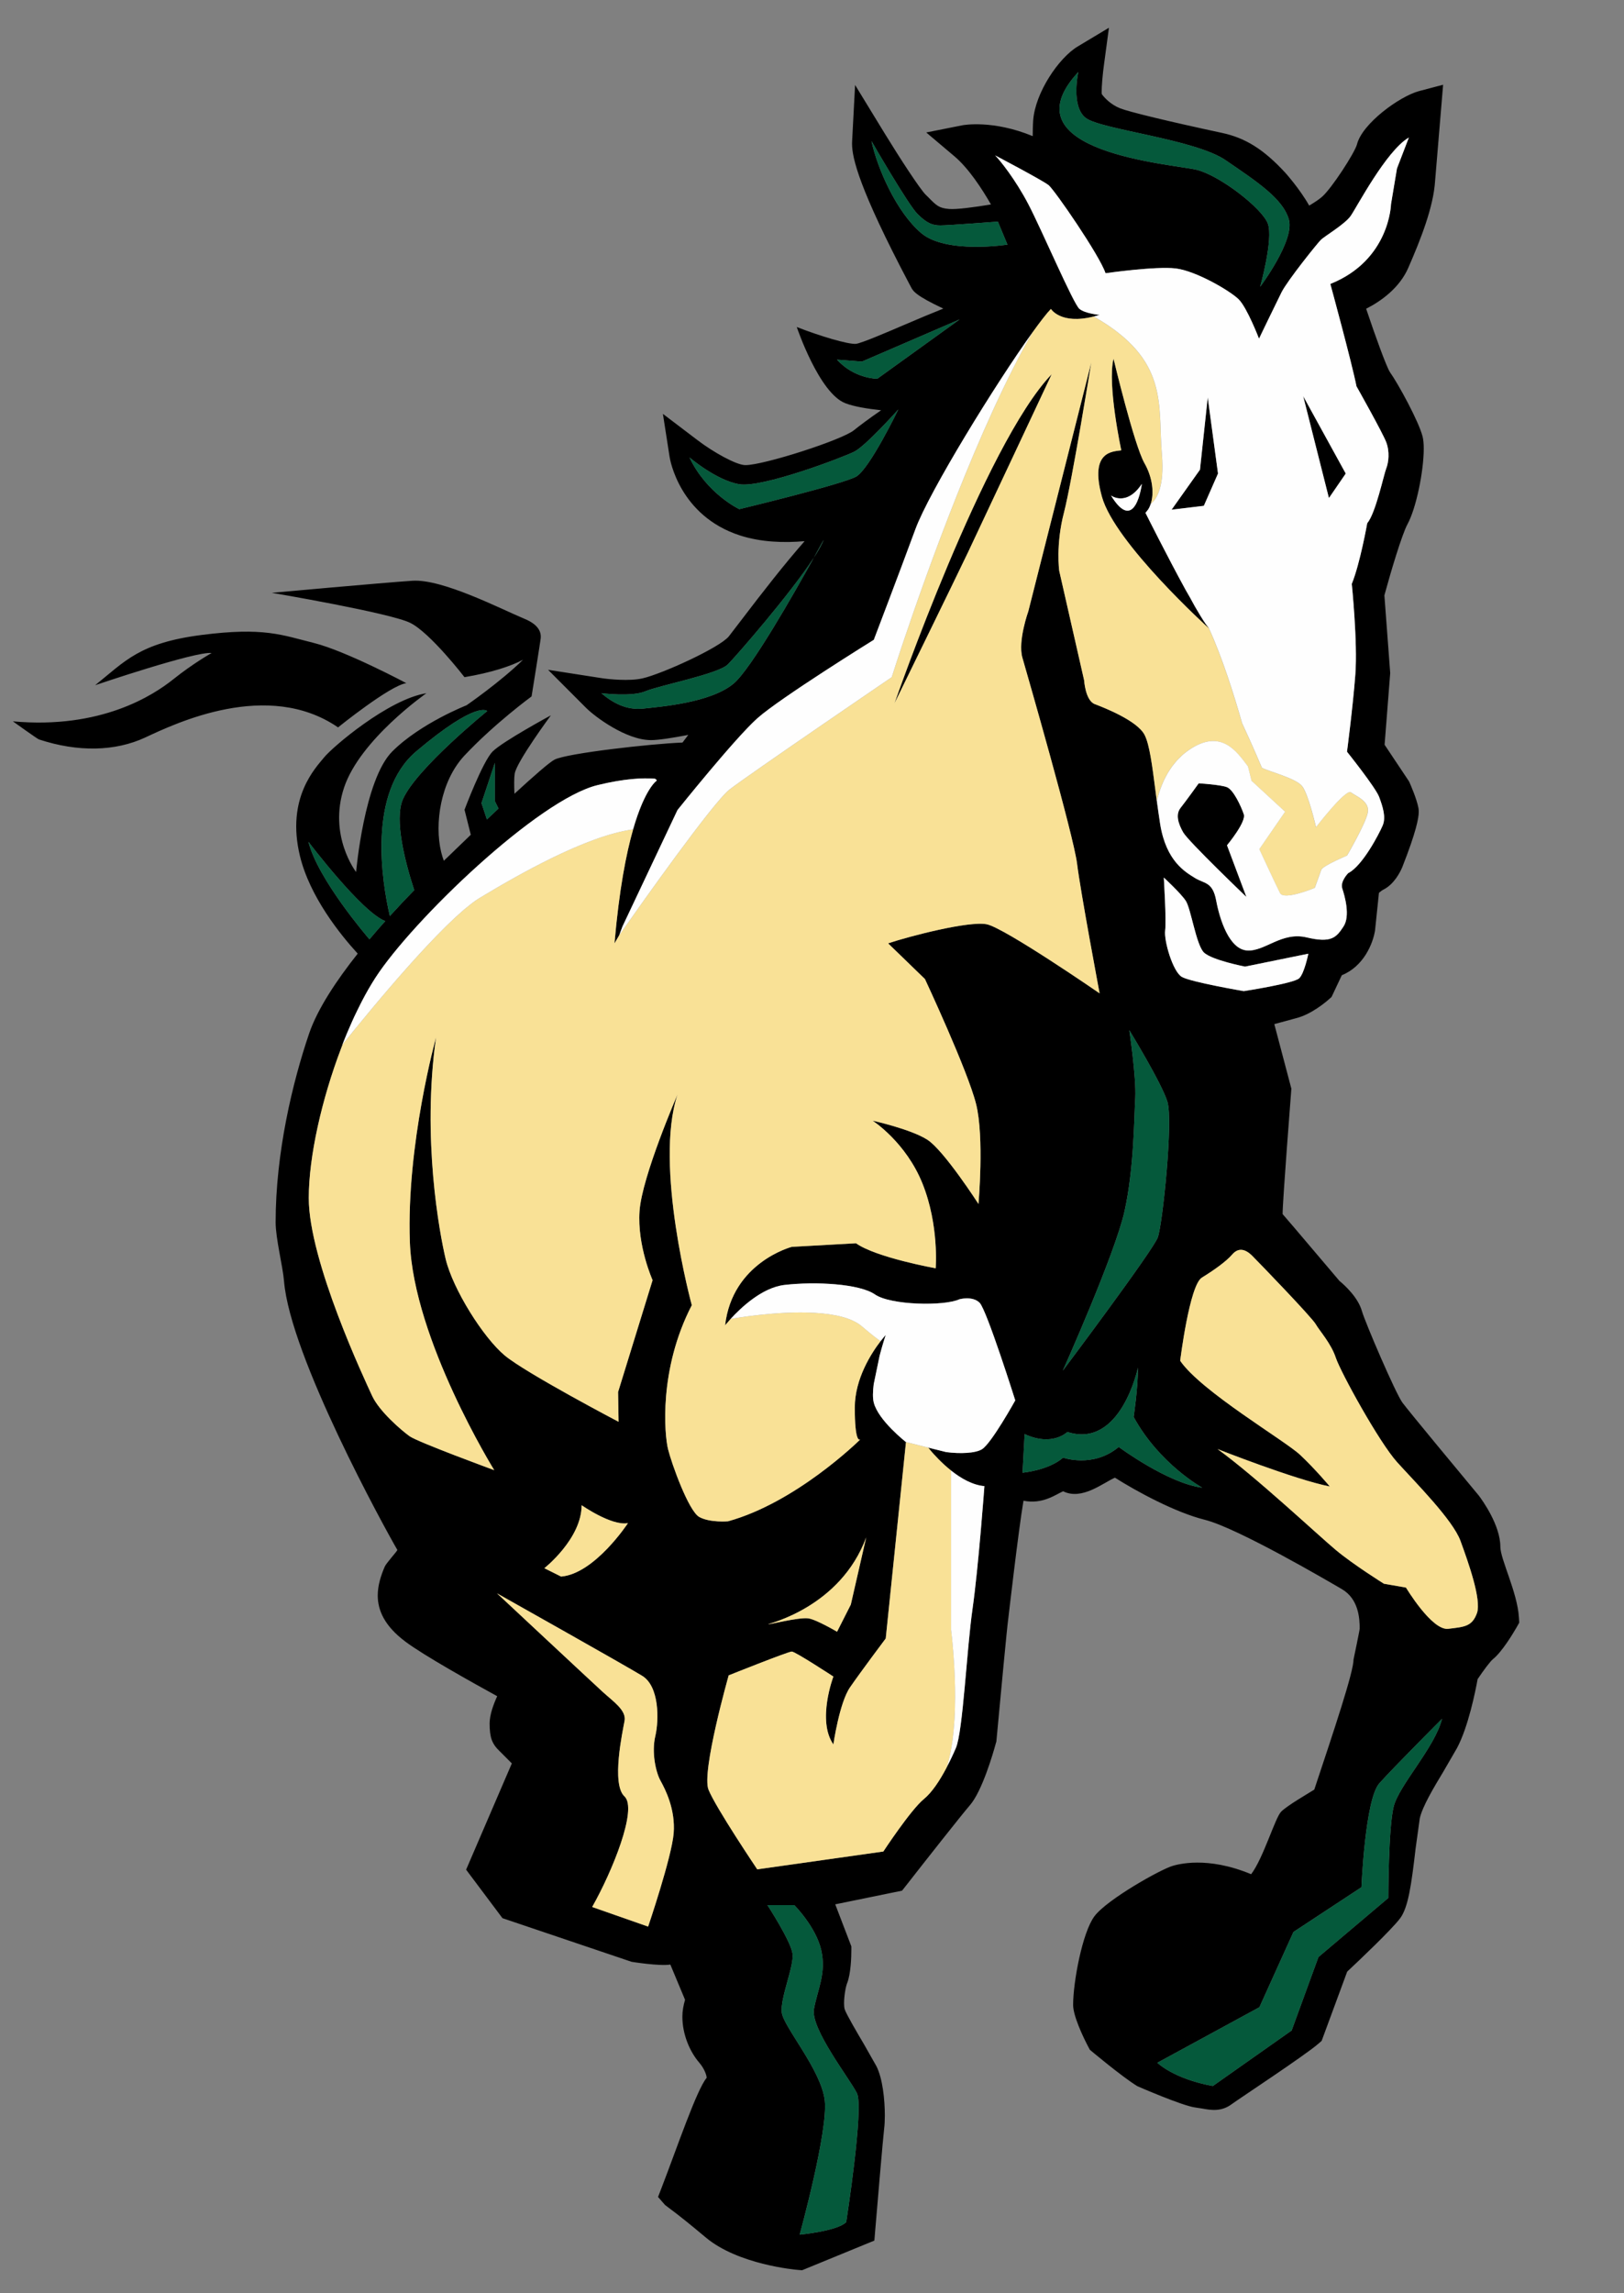
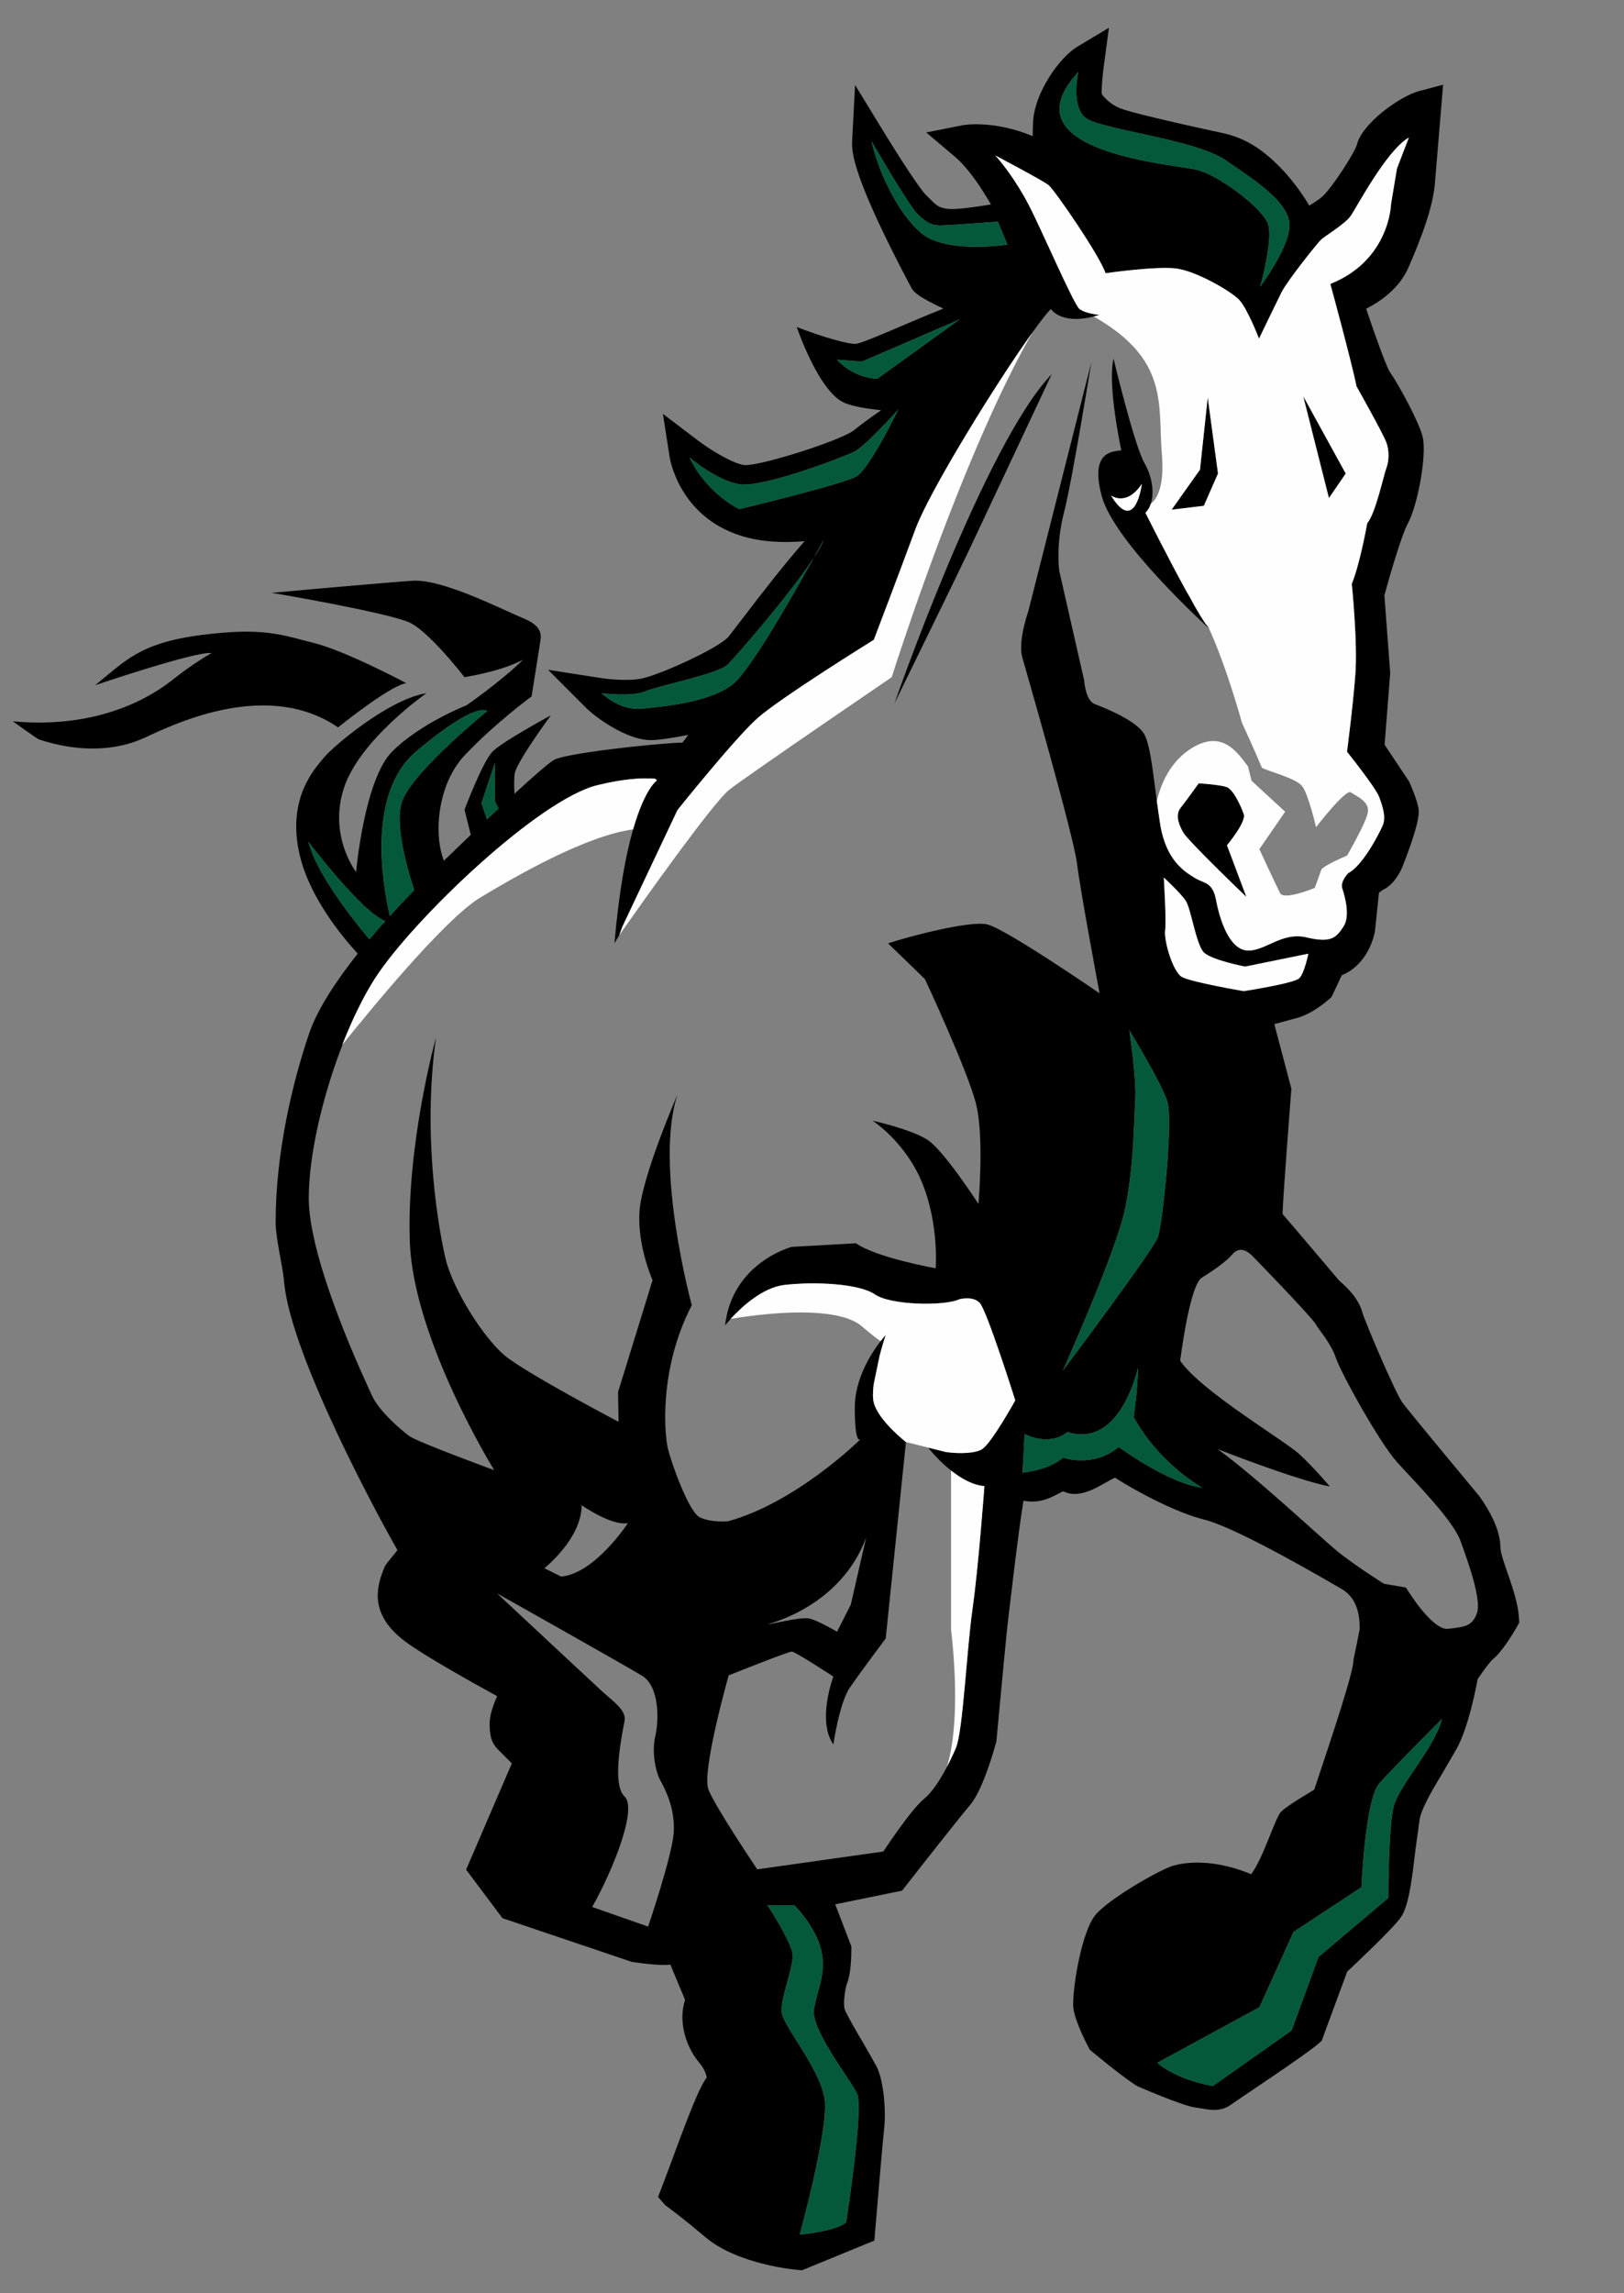
<svg xmlns="http://www.w3.org/2000/svg" version="1.1" id="Layer_1" x="0px" y="0px" width="141.672px" height="200px" viewBox="0 0 141.672 200" style="enable-background:new 0 0 141.672 200;" xml:space="preserve">
  <rect x="0" y="0" width="141.672" height="200" fill="#808080" stroke="none" />
  <path id="color4" d="M101.883,67.393c0.055-0.09,0.113-0.179,0.172-0.269C101.996,67.214,101.937,67.302,101.883,67.393z   M101.579,67.96c0.046-0.093,0.095-0.185,0.144-0.276C101.674,67.775,101.625,67.867,101.579,67.96z M101.116,69.136  c0.033-0.106,0.069-0.213,0.107-0.32C101.185,68.924,101.149,69.029,101.116,69.136z M101.447,68.25  c-0.042,0.097-0.084,0.194-0.121,0.291C101.364,68.444,101.405,68.348,101.447,68.25z M32.411,88.005  c-1.048,1.256-1.899,2.307-2.398,2.928c0.063-0.077,0.12-0.149,0.194-0.238C30.719,90.058,31.494,89.104,32.411,88.005z   M38.103,81.599c-0.125,0.129-0.251,0.261-0.377,0.392C37.852,81.859,37.978,81.727,38.103,81.599z M41,78.914  c0.078-0.061,0.161-0.131,0.236-0.187C41.161,78.782,41.078,78.853,41,78.914z M37.228,82.516c-0.129,0.138-0.258,0.277-0.388,0.418  C36.97,82.793,37.099,82.653,37.228,82.516z M39.769,79.965c-0.111,0.103-0.226,0.214-0.34,0.322  C39.543,80.18,39.658,80.068,39.769,79.965z M40.23,79.555c0.102-0.089,0.206-0.184,0.304-0.267  C40.436,79.371,40.332,79.466,40.23,79.555z M101.002,69.506c-0.027,0.114-0.06,0.229-0.085,0.342  c0.036-0.157,0.08-0.318,0.127-0.479C101.031,69.414,101.015,69.46,101.002,69.506z M78.601,56.585  c-0.148,0.444-0.277,0.836-0.387,1.17C78.323,57.421,78.452,57.028,78.601,56.585z M106.254,41.301l-0.896-6.642l-0.676,6.304  l-2.477,3.491l2.814-0.339L106.254,41.301z M102.453,66.585c-0.072,0.087-0.145,0.173-0.209,0.262  C102.309,66.757,102.381,66.671,102.453,66.585z M36.346,83.472c-0.133,0.146-0.266,0.293-0.398,0.439  C36.081,83.765,36.212,83.618,36.346,83.472z M35.797,54.328c-1.75-0.874-12.084-2.625-12.084-2.625s9.633-0.876,12.257-1.052  c2.629-0.177,7.708,2.454,9.809,3.33c1.102,0.457,1.431,1.059,1.393,1.628c0.042-0.08-0.8,5.13-0.8,5.13s-3.22,2.351-5.849,5.152  c-2.106,2.248-2.632,5.962-2.038,8.423c0.068,0.273,0.145,0.526,0.235,0.762c-0.021,0.003,0.169-0.157,0.541-0.526  c0.428-0.415,0.93-0.905,1.478-1.426c0.155-0.15,0.377-0.367,0.332-0.32l-0.548-2.182c0,0,1.578-4.205,2.455-5.082  c0.873-0.875,5.079-3.152,5.079-3.152s-2.978,4.03-3.155,5.08c-0.061,0.379-0.056,1.055-0.024,1.761  c-0.013,0.011-0.024,0.021-0.035,0.032c1.679-1.544,3.115-2.805,3.546-3.016c1.101-0.551,8.386-1.377,11.15-1.483  c0.147-0.198,0.316-0.418,0.505-0.667c-1.334,0.254-2.584,0.455-3.25,0.455c-2.179,0-4.911-2.056-5.657-2.804l-3.325-3.329  l4.651,0.725c0.61,0.097,2.449,0.286,3.593,0.021c1.706-0.393,6.708-2.666,7.521-3.657l1.056-1.375  c1.905-2.505,3.818-4.953,5.557-6.932c-1.797,0.155-3.797,0.096-5.637-0.5c-5.28-1.708-6.106-6.635-6.138-6.843l-0.585-3.76  l3.028,2.3c1.38,1.051,3.387,2.17,4.168,2.17c1.613,0,8.436-2.195,9.479-3.05c0.396-0.326,1.293-1,2.362-1.735  c-1.197-0.13-2.34-0.315-3.105-0.607c-2.305-0.86-4.255-6.654-4.255-6.654c1.923,0.757,4.463,1.528,5.168,1.469  c0.524-0.075,2.648-0.986,4.203-1.653c1.326-0.567,2.443-1.035,3.416-1.422c-2.426-1.139-2.652-1.532-2.833-1.898l-0.166-0.311  c-4.341-8.23-4.965-10.926-4.965-12.163c0-0.067,0.004-0.126,0.004-0.185l0.261-4.945l2.583,4.227  c1.369,2.235,3.074,4.841,3.566,5.333l0.22,0.216c0.726,0.741,0.946,0.965,1.828,1.037c0.647,0.057,2.196-0.152,3.657-0.393  c-0.779-1.357-1.947-3.16-3.213-4.222l-2.433-2.056l3.127-0.623c0.128-0.026,2.685-0.491,6.16,0.941  c0.006-0.451,0.009-0.904,0.042-1.374c0.176-2.416,2.227-5.446,3.875-6.438l2.733-1.641L96.314,5.59  c-0.13,0.92-0.21,1.933-0.21,2.454c0,0.073,0.007,0.109,0.011,0.161c0.199,0.289,0.763,0.909,1.596,1.24  c0.775,0.311,4.271,1.155,8.896,2.147c2.047,0.439,3.641,1.441,5.508,3.464c0.021,0.027,1.244,1.373,2.094,2.874  c0.412-0.244,0.828-0.509,1.123-0.768c0.836-0.729,2.844-3.822,3.047-4.573c0.455-1.809,3.686-4.169,5.396-4.64l2.117-0.559  l-0.701,8.409c-0.145,2.275-1.266,5.108-2.346,7.579c-0.75,1.713-2.348,2.885-3.668,3.548c0.844,2.516,1.773,5.059,2.074,5.527  c0.717,1.003,2.523,4.305,2.85,5.62c0.07,0.267,0.102,0.63,0.102,1.056c0,1.946-0.652,5.184-1.418,6.586  c-0.484,0.892-1.463,4.173-2.016,6.208c0.033,0.489,0.508,6.777,0.508,6.777s-0.416,5.355-0.49,6.253  c0.455,0.676,2.131,3.195,2.131,3.195l0.055,0.118c0.096,0.224,0.6,1.371,0.756,2.154c0.02,0.086,0.037,0.196,0.037,0.369  c0,0.543-0.209,1.727-1.439,4.849c-0.182,0.431-0.709,1.481-1.637,1.947c-0.096,0.045-0.246,0.155-0.395,0.283  c-0.111,1.068-0.338,3.225-0.342,3.286c-0.188,1.163-1,3.133-2.898,3.9c-0.305,0.644-0.894,1.895-0.894,1.895l-0.234,0.209  c-0.244,0.217-1.523,1.313-2.869,1.647c0,0-0.965,0.264-1.891,0.514c0.484,1.829,1.488,5.629,1.488,5.629s-0.775,9.922-0.764,10.94  c0.66,0.741,4.842,5.703,4.955,5.823c0.481,0.4,1.621,1.438,1.963,2.634c0.283,0.994,2.945,7.197,3.539,7.992  c0.625,0.835,4.988,6.089,6.662,8.104c0.316,0.418,1.875,2.593,1.875,4.449c0,1.101,1.488,3.976,1.621,6.178l0.027,0.452  l-0.225,0.401c-0.283,0.488-1.258,2.135-2.074,2.788c-0.221,0.178-0.809,0.956-1.332,1.738c-0.191,1.063-0.816,4.174-1.801,6.017  l-1.172,2.023c-0.871,1.445-1.854,3.089-2.074,4.112l-0.363,2.625c-0.365,3.146-0.639,5.125-1.348,6.08  c-0.748,0.994-3.598,3.697-4.619,4.65c-0.225,0.611-2.23,6.043-2.23,6.043l-0.299,0.259c-1.16,1.008-6.994,4.848-7.533,5.25  c-0.92,0.692-1.84,0.527-2.572,0.394l-0.627-0.097c-1.129-0.145-5.042-1.855-5.042-1.855c-1.355-0.828-4.146-3.176-4.146-3.176  c-0.646-1.183-1.46-2.998-1.46-3.905c0-1.997,0.806-6.334,1.863-7.746c1.095-1.456,5.77-4.089,6.833-4.393  c0.418-0.117,2.979-0.875,6.834,0.732c1.059-1.384,2.096-4.933,2.615-5.451c0.545-0.543,2.195-1.489,2.893-1.928  c1.711-5.143,3.426-10.252,3.426-11.356c0,0,0.535-2.548,0.535-2.68c0-0.886-0.084-2.592-1.564-3.455  c-1.023-0.595-9.063-5.318-11.945-6.041c-2.6-0.646-6-2.505-7.842-3.672c-1.004,0.427-2.872,2.008-4.521,1.184  c-0.71,0.323-1.81,1.153-3.458,0.824c-0.438,2.569-1.324,10.266-1.324,10.266c-0.091,0.563-0.677,6.804-1.03,10.604l-0.01,0.135  l-0.043,0.134c-0.262,0.969-1.216,4.223-2.279,5.434c-0.699,0.806-3.943,4.925-5.559,6.995l-0.349,0.442  c0,0-3.844,0.784-5.827,1.192c0.577,1.51,1.405,3.669,1.405,3.669v0.285c0,0.599-0.037,2.087-0.368,2.922  c-0.134,0.326-0.268,1.154-0.268,1.763c0,0.203,0.018,0.384,0.053,0.509c0.141,0.435,1.14,2.135,1.68,3.047l1.09,1.921  c0.546,1.078,0.734,2.935,0.734,4.295c0,0.456-0.022,0.858-0.059,1.151c-0.102,0.835-0.594,6.656-0.776,8.824l-0.078,0.939  L69.97,198l-0.368-0.03c-0.215-0.018-5.223-0.459-8.049-2.842c-2.54-2.137-3.457-2.735-3.538-2.821l-0.609-0.697l0.334-0.868  c1.32-3.42,3.037-8.488,3.906-9.524c0-0.218-0.198-0.801-0.634-1.308c-0.834-0.966-1.484-2.468-1.484-4.032  c0-0.489,0.091-0.979,0.233-1.466c-0.254-0.598-0.821-1.958-1.283-3.073c-0.96,0.155-3.382-0.24-3.382-0.24l-11.264-3.806  l-3.17-4.229c0,0,3.322-7.723,3.988-9.268c-0.472-0.476-0.96-0.965-0.96-0.965l-0.096-0.092c-0.682-0.656-0.88-1.197-0.88-2.429  c0-0.746,0.319-1.627,0.659-2.376c-2.174-1.194-6.404-3.553-8.013-4.763c-1.821-1.364-2.407-2.731-2.407-4.02  c0-0.882,0.272-1.726,0.609-2.514c0.129-0.304,1.059-1.313,1.104-1.456c-1.06-1.814-9.361-16.897-9.889-23.448  c-0.101-1.271-0.732-3.713-0.732-5.127c0-6.101,1.49-12.265,2.927-16.484c0.741-2.154,2.403-4.644,4.234-6.951  c-1.515-1.654-4.181-4.956-5.042-8.523c-1.229-5.077,1.395-7.705,2.102-8.582c0.697-0.877,5.604-5.081,8.929-5.605  c0,0-5.781,4.029-7.181,8.23c-1.399,4.206,1.051,7.364,1.051,7.364s0.7-8.061,3.154-10.515c2.449-2.451,6.48-4.029,6.48-4.029  s2.957-2.037,4.93-3.973c-1.043,0.559-2.789,1.133-5.109,1.521C40.523,59.061,37.551,55.206,35.797,54.328z M32.23,81.921  c0.462-0.548,0.925-1.083,1.379-1.589c-2.04-0.757-6.704-6.915-6.704-6.915C27.721,76.68,32.033,81.688,32.23,81.921z   M57.623,155.312c-0.417-0.748-0.791-2.471-0.457-3.892c0.334-1.413,0.355-4.347-1.144-5.263  c-1.499-0.917-12.664-7.193-12.664-7.193s8.327,7.779,9.243,8.614c0.916,0.832,2.052,1.59,1.884,2.506  c-0.164,0.915-1.174,5.508-0.008,6.587c1.168,1.086-1.07,6.565-2.818,9.647l4.882,1.71c0,0,2.058-6.055,2.227-8.135  C58.933,157.808,58.04,156.062,57.623,155.312z M48.95,137.5c2.931-0.243,5.83-4.659,5.83-4.659c-1.435,0.262-4.04-1.563-4.04-1.563  c0,2.93-3.252,5.493-3.252,5.493L48.95,137.5z M71.007,175.218c0.314-1.72,1.096-3.124,0.63-5.154  c-0.47-2.032-2.346-3.91-2.346-3.91h-2.343c0,0,2.033,3.125,2.187,4.223c0.156,1.09-1.095,3.905-0.935,5.153  c0.155,1.248,3.438,4.997,3.747,7.654c0.311,2.654-2.186,11.712-2.186,11.712s3.278-0.309,4.058-1.091c0,0,1.566-9.999,0.936-11.246  C74.135,181.308,70.697,176.935,71.007,175.218z M104.875,129.747c0,0-3.733-2.056-5.98-6.167c0,0,0.374-2.428,0.374-4.297  c0,0-1.489,7.104-6.155,5.606c0,0-1.301,1.308-3.73,0.185l-0.182,3.367c0,0,2.238-0.188,3.54-1.311c0,0,2.616,0.936,4.852-0.933  C97.594,126.197,101.885,129.373,104.875,129.747z M99.036,95.766c-0.107,1.767-0.107,6.126-0.935,9.865  c-0.828,3.737-5.385,13.91-5.385,13.91s7.874-10.483,8.286-11.624c0.418-1.144,1.353-10.176,0.836-11.839  c-0.52-1.657-3.321-6.228-3.321-6.228S99.136,94.004,99.036,95.766z M125.797,149.909c0,0-4.219,4.221-5.471,5.626  c-1.244,1.406-1.557,9.06-1.557,9.06l-5.934,3.903l-2.969,6.563l-8.902,4.843c0,0,1.408,1.403,4.84,2.028l6.875-4.845l2.338-6.404  l6.096-5.153c0,0,0-6.089,0.465-7.966C122.049,155.69,125.172,152.412,125.797,149.909z M109.254,109.539  c-0.668-0.672-1.258-0.711-1.764-0.125c-0.5,0.585-1.551,1.344-2.642,2.013c-1.084,0.666-1.893,7.253-1.893,7.253  c1.838,2.679,9.121,6.948,10.459,8.202c1.338,1.256,2.594,2.762,2.594,2.762c-3.012-0.586-9.791-3.262-9.791-3.262  c3.354,2.425,8.82,7.557,10.33,8.812c1.502,1.256,4.18,2.93,4.18,2.93l1.926,0.337c0,0,2.256,3.764,3.68,3.596  c1.422-0.166,2.09-0.2,2.512-1.371c0.41-1.172-0.764-4.446-1.434-6.287c-0.666-1.84-3.934-5.105-5.522-6.863  c-1.59-1.76-4.941-7.867-5.359-9.122c-0.416-1.257-1.42-2.345-1.754-2.931C114.439,114.895,109.922,110.207,109.254,109.539z   M114.135,83.177l-5.518,1.125c0,0-2.924-0.564-3.598-1.238c-0.674-0.676-1.129-3.832-1.578-4.502  c-0.449-0.677-1.915-2.027-1.915-2.027s0.231,3.714,0.118,4.615c-0.118,0.901,0.674,3.604,1.459,4.052  c0.787,0.45,5.4,1.238,5.4,1.238s4.391-0.676,4.842-1.125C113.797,84.864,114.135,83.177,114.135,83.177z M104.414,14.815  c2.006,0.501,5.684,3.342,6.186,4.682c0.504,1.336-0.668,5.514-0.668,5.514s3.012-4.012,2.508-5.848  c-0.502-1.839-2.838-3.348-5.518-5.187c-2.674-1.84-10.854-2.673-12.195-3.68c-1.334-1.002-0.66-4.009-0.66-4.013  C87.554,13.308,102.41,14.31,104.414,14.815z M87.885,21.334l-0.834-2.005c0,0-4.335,0.332-5.01,0.332  c-0.668,0-1.165-0.163-2.005-1.002c-0.833-0.835-4.01-6.353-4.01-6.353c0.498,2.342,2.171,6.189,4.341,8.026  C82.545,22.17,87.885,21.334,87.885,21.334z M83.717,27.857l-8.522,3.678l-2.178-0.168c1.503,1.67,3.509,1.67,3.509,1.67  L83.717,27.857z M74.691,41.565c1.17-0.671,3.673-5.852,3.673-5.852s-2.839,3.177-3.838,3.679  c-1.006,0.502-8.026,3.175-10.032,2.841c-2.005-0.333-4.347-2.338-4.347-2.338c1.504,3.173,4.347,4.512,4.347,4.512  S73.519,42.233,74.691,41.565z M63.994,59.622c1.53-1.278,5.308-7.924,7.004-10.986c0.404-0.624,0.712-1.165,0.85-1.552  c0,0-0.328,0.607-0.85,1.552c-2.043,3.152-6.809,8.619-7.507,9.315c-0.836,0.836-6.017,1.839-7.188,2.339  c-1.165,0.506-3.844,0.168-3.844,0.168c1.002,0.838,2.173,1.505,3.678,1.34C57.638,61.63,61.986,61.296,63.994,59.622z   M42.002,70.045l0.474,1.422c0.337-0.315,0.677-0.633,1.013-0.951l-0.318-0.642v-3.342L42.002,70.045z M32.747,85.281  c-0.179,0.275-0.351,0.564-0.525,0.858c-0.047,0.082-0.095,0.166-0.143,0.248c-0.156,0.279-0.314,0.559-0.462,0.848  c-0.057,0.099-0.107,0.205-0.158,0.308c-0.11,0.213-0.216,0.43-0.323,0.652c-0.075,0.15-0.15,0.304-0.222,0.46  c-0.08,0.173-0.161,0.354-0.239,0.529c-0.135,0.302-0.27,0.61-0.4,0.922c-0.044,0.109-0.092,0.217-0.134,0.326  c-0.097,0.228-0.184,0.457-0.276,0.688c0.006-0.008,0.017-0.021,0.023-0.029c-0.045,0.113-0.087,0.223-0.129,0.337  c-1.688,4.427-2.824,9.437-2.824,13.061c0,5.503,4.905,15.9,5.526,17.249c0.623,1.351,2.544,3.003,3.267,3.522  c0.727,0.519,7.386,2.961,7.386,2.961s-7.047-11.377-7.36-19.893c-0.312-8.512,2.283-17.853,2.283-17.853  c-1.248,8.822,0.306,17.081,0.836,19.315c0.627,2.639,3.287,6.871,5.156,8.428c1.869,1.555,9.932,5.785,9.932,5.785l-0.043-2.594  l3.01-9.756c0,0-1.351-3.012-1.139-6.022c0.205-3.013,3.314-10.176,3.314-10.176c-2.071,6.229,1.246,18.379,1.246,18.379  c-2.903,5.605-2.384,11.313-2.072,12.56c0.307,1.244,1.789,5.389,2.724,5.911c0.936,0.515,2.513,0.375,2.513,0.375  c5.872-1.621,11.283-6.889,11.541-7.146c-0.103,0.083-0.487,0.2-0.487-2.774c0-2.54,1.48-4.791,2.25-5.789  c0.268-0.346,0.449-0.545,0.449-0.545s-0.262,0.782-0.529,1.799l-0.519,2.503c-0.081,0.642-0.096,1.222,0.01,1.618  c0.412,1.559,2.802,3.424,2.802,3.424l-1.765,17.128c0,0-2.181,2.909-3.111,4.259c-0.936,1.348-1.455,4.984-1.455,4.984  c-1.455-2.08,0-5.919,0-5.919s-3.327-2.18-3.629-2.18c-0.316,0-5.504,2.075-5.504,2.075s-2.387,8.408-1.762,9.966  c0.62,1.557,4.254,6.953,4.254,6.953l10.999-1.556c0,0,2.385-3.633,3.529-4.569c0.722-0.589,1.4-1.635,1.957-2.691  c0.021-0.04,0.042-0.077,0.058-0.115c0.304-0.576,0.573-1.152,0.787-1.654c0.62-1.451,0.934-8.513,1.453-12.145  c0.518-3.635,1.035-10.692,1.035-10.692c-1.043-0.09-2.063-0.686-2.905-1.355c-0.857-0.677-1.519-1.427-1.813-1.769  c-0.101-0.124-0.155-0.199-0.155-0.199c0.005,0-0.038-0.034-0.038-0.034l-0.187-0.048l-1.748-0.437l3.513,0.875  c1.224,0.16,2.559,0.103,3.124-0.251c0.828-0.52,2.899-4.258,2.899-4.258s-2.488-7.889-3.107-8.513  c-0.619-0.624-1.761-0.308-1.761-0.308c-1.347,0.619-6.015,0.519-7.369-0.418c-1.346-0.937-5.185-1.142-7.885-0.832  c-1.989,0.228-3.854,2.032-4.708,2.964c0.249-0.042,1.213-0.207,2.496-0.348c-1.279,0.14-2.24,0.305-2.493,0.348  c-0.307,0.338-0.487,0.564-0.487,0.564c0.626-5.498,5.817-6.849,5.817-6.849l5.601-0.313c1.759,1.249,6.952,2.182,6.952,2.182  s0.31-3.737-1.144-7.371c-1.449-3.633-4.357-5.502-4.357-5.502s3.319,0.728,4.774,1.66c1.455,0.934,4.461,5.604,4.461,5.604  s0.518-5.813-0.209-8.716c-0.725-2.909-4.461-10.901-4.461-10.901l-3.214-3.114c1.866-0.623,7.058-1.974,8.604-1.663  c1.559,0.313,9.847,6.023,9.847,6.023s-1.66-8.825-1.968-11.317c-0.311-2.49-4.351-16.505-4.768-17.956  c-0.415-1.454,0.518-4.05,0.518-4.05l5.494-21.695c0,0-1.66,10.277-2.381,13.081c-0.732,2.802-0.416,5.085-0.416,5.085l2.173,9.55  c0,0,0.107,1.765,0.932,2.077c0.828,0.313,3.733,1.454,4.351,2.699c0.428,0.851,0.66,2.677,0.931,4.777  c0.124,0.969,0.124,0.987,0.124,0.963c0.091,0.673,0.188,1.36,0.295,2.044c0.524,3.217,2.181,4.152,3.015,4.671  c0.83,0.521,1.557,0.312,1.867,1.972c0.311,1.663,1.139,4.258,2.699,4.36c1.551,0.105,3.004-1.659,5.187-1.141  c2.176,0.52,2.594,0,3.213-0.936c0.627-0.933,0.107-2.698-0.096-3.323c-0.209-0.62,0.517-1.346,0.517-1.346  c1.24-0.624,2.697-3.428,3.004-4.152c0.313-0.727,0-1.66-0.307-2.491c-0.312-0.833-2.805-3.944-2.805-3.944s0.52-3.946,0.729-6.75  c0.209-2.802-0.311-7.889-0.311-7.889c0.723-1.765,1.348-5.297,1.348-5.297c0.727-0.828,1.449-4.255,1.658-4.77  c0.207-0.523,0.315-1.455,0-2.287c-0.313-0.829-2.596-4.878-2.596-4.878c-0.41-2.076-2.281-8.927-2.281-8.927  c5.191-2.076,5.293-6.956,5.293-6.956l0.519-3.112l1.037-2.7c-1.973,1.141-4.568,6.124-5.084,6.848  c-0.52,0.728-2.283,1.765-2.596,2.078c-0.314,0.311-2.9,3.529-3.428,4.569c-0.518,1.037-1.967,4.047-1.967,4.047  s-1.037-2.701-1.77-3.427c-0.723-0.727-3.732-2.489-5.498-2.698c-1.765-0.209-6.121,0.417-6.121,0.417  c-0.514-1.557-4.452-7.268-4.97-7.683c-0.518-0.415-4.66-2.593-4.66-2.593c0.411,0.412,1.756,2.072,2.897,4.254  c1.143,2.181,3.939,8.72,4.458,9.134c0.519,0.419,1.761,0.521,1.761,0.521c-0.181,0.057-0.351,0.1-0.518,0.143  c-2.891,0.727-3.729-0.664-3.729-0.664c-0.38,0.396-0.939,1.121-1.613,2.059c-4.659,8.091-9.233,20.955-11.23,26.88  c1.998-5.926,6.572-18.79,11.23-26.882c-3.208,4.464-9.008,13.89-10.206,17.149c-1.454,3.946-3.63,9.654-3.63,9.654  s-8.202,5.087-10.17,6.853c-1.973,1.767-6.957,7.993-6.957,7.993l-4.797,10.149l-0.287,0.772l-0.412,0.706  c0.404-4.668,1.019-7.825,1.628-9.951c0,0.002,0,0.006-0.003,0.007c1.035-3.6,2.059-4.248,2.059-4.248s0.002-0.088-0.156-0.168  c-1.056-0.085-2.649-0.011-4.983,0.554C46.964,69.713,35.963,80.3,32.747,85.281z M70.489,141.143  c0.678,0.075,2.534,1.169,2.534,1.169l1.199-2.367l1.342-5.862c-2.247,6.088-8.513,7.518-8.544,7.572  C66.976,141.727,69.611,141.045,70.489,141.143z M42.501,62.017c0,0-0.833-1.002-6.186,3.51c-4.28,3.618-2.992,11.405-2.307,14.365  c0.765-0.843,1.492-1.608,2.128-2.26c-0.759-2.323-1.772-6.13-0.989-7.924C36.315,67.032,42.501,62.017,42.501,62.017z   M91.748,32.634C85.905,38.711,78.032,61.34,78.032,61.34s5.4-11.032,6.416-13.174C85.461,46.028,91.748,32.634,91.748,32.634z   M103.709,65.412c-0.197,0.136-0.383,0.282-0.557,0.435C103.326,65.694,103.512,65.548,103.709,65.412z M102.934,66.061  c-0.092,0.088-0.186,0.175-0.268,0.267C102.748,66.236,102.842,66.149,102.934,66.061z M108.504,71.019  c-0.225-0.677-0.898-2.136-1.465-2.363c-0.561-0.225-2.469-0.337-2.469-0.337s-1.129,1.574-1.578,2.136  c-0.449,0.564-0.225,1.353,0.225,2.141c0.449,0.787,5.514,5.631,5.514,5.631l-1.691-4.505  C107.039,73.722,108.73,71.692,108.504,71.019z M105.469,54.81l-0.006-0.005c-0.074-0.067-8.211-7.443-9.332-11.477  c-1.121-4.053,1.01-3.941,1.688-4.053c0,0-1.239-5.74-0.677-7.991c0,0,1.798,7.542,2.701,9.116c0.711,1.246,0.851,2.625,0.546,3.539  c-0.082,0.244-0.182,0.461-0.327,0.624c-0.047,0.064-0.096,0.118-0.135,0.163c-0.004-0.002,0.029,0.064,0.029,0.064  s1.856,3.712,3.475,6.663c0.264,0.449,0.531,0.926,0.797,1.422c0.363,0.628,0.686,1.163,0.949,1.543  c0.105,0.154,0.201,0.286,0.287,0.385C105.463,54.804,105.469,54.807,105.469,54.81z M99.611,42.201  c-1.344,2.026-2.693,1.014-2.693,1.014C99.051,46.705,99.611,42.201,99.611,42.201z M117.398,41.301l-3.713-6.753l2.246,8.891  L117.398,41.301z M38.592,81.105c0.121-0.122,0.243-0.245,0.362-0.362C38.835,80.859,38.713,80.982,38.592,81.105z M83.265,149.975  c0.018-0.307,0.031-0.615,0.04-0.921C83.296,149.359,83.283,149.668,83.265,149.975z M83.306,149.012  c0.009-0.307,0.014-0.612,0.015-0.914C83.319,148.399,83.314,148.705,83.306,149.012z M83.289,146.264  c0.011,0.278,0.019,0.564,0.025,0.858C83.307,146.83,83.299,146.542,83.289,146.264z M83.149,143.938  c0.017,0.213,0.035,0.439,0.052,0.679C83.184,144.377,83.166,144.148,83.149,143.938z M35.058,84.912  c0.137-0.155,0.273-0.31,0.411-0.464C35.331,84.603,35.195,84.756,35.058,84.912z M83.202,144.636  c0.017,0.24,0.033,0.492,0.047,0.754C83.234,145.129,83.218,144.876,83.202,144.636z M82.928,152.806  c-0.05,0.257-0.107,0.507-0.17,0.75C82.82,153.313,82.877,153.063,82.928,152.806z M83.19,150.935  c0.029-0.302,0.052-0.608,0.071-0.914C83.243,150.326,83.22,150.633,83.19,150.935z M82.725,153.689  c-0.038,0.142-0.079,0.281-0.121,0.416C82.648,153.968,82.69,153.828,82.725,153.689z M82.941,152.733  c0.051-0.269,0.096-0.542,0.136-0.821C83.037,152.191,82.992,152.465,82.941,152.733z M83.082,151.875  c0.041-0.294,0.075-0.594,0.104-0.896C83.157,151.281,83.123,151.581,83.082,151.875z M83.288,146.232  c-0.011-0.281-0.023-0.553-0.038-0.814C83.265,145.68,83.276,145.952,83.288,146.232z M83.321,148.055  c0.001-0.301-0.002-0.599-0.007-0.89C83.319,147.456,83.322,147.754,83.321,148.055z M33.064,87.227  c-0.18,0.214-0.36,0.427-0.531,0.632C32.706,87.653,32.883,87.442,33.064,87.227z M83.096,143.332  c0.017,0.18,0.035,0.378,0.052,0.59C83.13,143.71,83.113,143.511,83.096,143.332z M82.968,142.153c0,0,0.003,0.024,0.008,0.064  C82.972,142.184,82.968,142.153,82.968,142.153z M33.806,86.355c-0.158,0.185-0.316,0.369-0.469,0.55  C33.491,86.723,33.647,86.541,33.806,86.355z M34.617,85.416c-0.144,0.167-0.29,0.333-0.431,0.498  C34.328,85.748,34.471,85.584,34.617,85.416z M83.006,142.469c0.012,0.099,0.024,0.221,0.039,0.36  C83.031,142.69,83.018,142.567,83.006,142.469z M83.047,142.839c0.015,0.143,0.031,0.306,0.049,0.486  C83.078,143.145,83.061,142.981,83.047,142.839z M83.005,142.458c-0.01-0.095-0.02-0.171-0.026-0.222  C82.985,142.287,82.995,142.363,83.005,142.458z M12.68,64.316c2.627-1.227,10.684-5.083,16.81-0.877c0,0,4.556-3.679,5.958-3.856  c0,0-5.256-2.8-8.056-3.504c-2.805-0.7-4.376-1.398-9.809-0.7c-5.429,0.7-6.654,2.277-9.282,4.381c0,0,8.756-2.977,10.159-2.805  c0,0-1.577,0.877-3.331,2.278c-1.748,1.401-6.301,4.379-14.006,3.679c0,0,2.136,1.534,2.275,1.577  C6.796,65.61,10.056,65.541,12.68,64.316z" />
-   <path id="color3" style="fill:#F9E196;" d="M105.463,54.802c-0.086-0.099-0.182-0.231-0.287-0.385  c0.105,0.101,0.205,0.211,0.27,0.353C105.453,54.78,105.457,54.791,105.463,54.802z M41.863,78.301  c3.079-1.85,9.161-5.388,13.369-5.97c0.003-0.002,0.003-0.005,0.003-0.007c-0.609,2.126-1.224,5.282-1.628,9.951l0.412-0.706  c0,0,0.112-0.166,0.318-0.452c1.495-2.13,7.862-11.134,9.301-12.255c1.633-1.272,14.154-9.8,14.154-9.8s0.148-0.471,0.422-1.306  c0.109-0.334,0.238-0.727,0.387-1.17c0.074-0.222,0.153-0.457,0.236-0.704c1.998-5.926,6.572-18.79,11.23-26.88  c0.674-0.937,1.233-1.663,1.613-2.059c0,0,0.838,1.392,3.729,0.664c6.642,3.774,5.582,7.728,5.947,12.032  c0.234,2.848-0.457,3.909-0.969,4.301c0.305-0.913,0.165-2.293-0.546-3.539c-0.902-1.575-2.701-9.116-2.701-9.116  c-0.562,2.251,0.677,7.991,0.677,7.991c-0.677,0.112-2.809,0-1.688,4.053c1.121,4.034,9.258,11.41,9.332,11.477  c1.16,2.55,2.164,5.718,2.889,8.266c0.891,1.897,1.73,3.895,1.73,3.895c0.674,0.339,2.926,0.901,3.492,1.578  c0.561,0.676,1.229,3.601,1.229,3.601s2.596-3.376,3.043-3.037c0.449,0.338,1.69,0.786,1.465,1.799  c-0.225,1.014-1.803,3.713-1.803,3.713s-2.139,0.904-2.25,1.242c-0.111,0.338-0.566,1.576-0.566,1.576s-2.695,1.126-3.031,0.449  c-0.344-0.673-1.803-3.826-1.803-3.826l2.25-3.267l-2.93-2.699l-0.309-1.248c-0.994-1.321-2.359-3.347-5.16-1.433  c-0.197,0.136-0.383,0.282-0.557,0.435c-0.078,0.068-0.146,0.143-0.219,0.214c-0.092,0.088-0.186,0.175-0.268,0.267  c-0.076,0.083-0.143,0.171-0.213,0.257c-0.072,0.087-0.145,0.173-0.209,0.262c-0.066,0.092-0.127,0.185-0.189,0.278  c-0.059,0.09-0.117,0.178-0.172,0.269c-0.055,0.097-0.107,0.193-0.16,0.29c-0.049,0.092-0.098,0.184-0.144,0.276  c-0.047,0.097-0.09,0.193-0.132,0.29c-0.042,0.098-0.083,0.194-0.121,0.291c-0.036,0.092-0.071,0.184-0.104,0.275  c-0.038,0.107-0.073,0.213-0.107,0.32c-0.025,0.078-0.049,0.155-0.072,0.232c-0.013,0.045-0.029,0.092-0.042,0.137  c-0.027,0.114-0.06,0.229-0.085,0.342c0,0.024,0,0.005-0.124-0.963c-0.272-2.1-0.503-3.927-0.931-4.777  c-0.619-1.245-3.523-2.386-4.351-2.699c-0.825-0.313-0.932-2.077-0.932-2.077l-2.173-9.55c0,0-0.316-2.283,0.416-5.085  c0.721-2.804,2.381-13.081,2.381-13.081L89.709,53.31c0,0-0.933,2.596-0.518,4.05c0.418,1.451,4.457,15.466,4.768,17.956  c0.308,2.492,1.968,11.317,1.968,11.317s-8.288-5.71-9.847-6.023c-1.547-0.311-6.738,1.04-8.604,1.663l3.214,3.114  c0,0,3.736,7.993,4.461,10.901c0.727,2.904,0.209,8.716,0.209,8.716s-3.007-4.671-4.461-5.604c-1.455-0.932-4.774-1.66-4.774-1.66  s2.908,1.869,4.357,5.502c1.454,3.634,1.144,7.371,1.144,7.371s-5.193-0.933-6.952-2.182l-5.601,0.313c0,0-5.191,1.351-5.817,6.849  c0,0,0.18-0.227,0.487-0.564c0.253-0.043,1.214-0.208,2.493-0.348c2.819-0.307,7.187-0.495,8.932,0.98  c0.876,0.743,1.373,1.128,1.652,1.309c-0.77,0.998-2.25,3.249-2.25,5.789c0,2.975,0.384,2.857,0.487,2.774  c-0.258,0.257-5.669,5.524-11.541,7.146c0,0-1.578,0.14-2.513-0.375c-0.935-0.523-2.417-4.667-2.724-5.911  c-0.313-1.247-0.832-6.955,2.072-12.56c0,0-3.317-12.149-1.246-18.379c0,0-3.108,7.163-3.314,10.176  c-0.212,3.011,1.139,6.022,1.139,6.022l-3.01,9.756l0.043,2.594c0,0-8.063-4.23-9.932-5.785c-1.869-1.557-4.529-5.789-5.156-8.428  c-0.53-2.234-2.084-10.493-0.836-19.315c0,0-2.595,9.341-2.283,17.853c0.313,8.516,7.36,19.893,7.36,19.893  s-6.659-2.442-7.386-2.961c-0.723-0.52-2.645-2.172-3.267-3.522c-0.621-1.349-5.526-11.746-5.526-17.249  c0-3.624,1.136-8.633,2.824-13.061c0.042-0.115,0.084-0.225,0.129-0.337c0.036-0.044,0.085-0.106,0.125-0.157  c0.063-0.077,0.12-0.149,0.194-0.238c0.512-0.637,1.287-1.591,2.204-2.69c0.041-0.049,0.081-0.096,0.122-0.146  c0.171-0.205,0.351-0.418,0.531-0.632c0.091-0.107,0.18-0.213,0.273-0.322c0.153-0.181,0.31-0.365,0.469-0.55  c0.125-0.146,0.251-0.293,0.379-0.44c0.142-0.166,0.287-0.332,0.431-0.498c0.146-0.167,0.293-0.335,0.441-0.504  c0.137-0.155,0.273-0.31,0.411-0.464c0.16-0.18,0.319-0.358,0.479-0.536c0.132-0.146,0.265-0.294,0.398-0.439  c0.164-0.182,0.33-0.36,0.495-0.539c0.129-0.14,0.258-0.28,0.388-0.418c0.167-0.178,0.333-0.351,0.498-0.525  c0.126-0.131,0.252-0.264,0.377-0.392c0.165-0.169,0.327-0.332,0.489-0.494c0.121-0.122,0.243-0.245,0.362-0.362  c0.161-0.158,0.317-0.306,0.474-0.455c0.114-0.108,0.229-0.22,0.34-0.322c0.159-0.146,0.31-0.277,0.461-0.411  c0.102-0.089,0.206-0.184,0.304-0.267c0.162-0.137,0.314-0.254,0.466-0.374c0.078-0.061,0.161-0.131,0.236-0.187  C41.458,78.562,41.668,78.418,41.863,78.301z M78.032,61.34c0,0,5.4-11.032,6.416-13.174c1.014-2.139,7.3-15.533,7.3-15.533  C85.905,38.711,78.032,61.34,78.032,61.34z M74.157,147.156c-0.936,1.348-1.455,4.984-1.455,4.984c-1.455-2.08,0-5.919,0-5.919  s-3.327-2.18-3.629-2.18c-0.316,0-5.504,2.075-5.504,2.075s-2.387,8.408-1.762,9.966c0.62,1.557,4.254,6.953,4.254,6.953  l10.999-1.556c0,0,2.385-3.633,3.529-4.569c0.722-0.589,1.4-1.635,1.957-2.691c0.021-0.04,0.042-0.077,0.058-0.115  c0.044-0.137,0.086-0.276,0.121-0.416c0.012-0.044,0.021-0.089,0.033-0.133c0.063-0.243,0.12-0.493,0.17-0.75  c0.005-0.025,0.008-0.048,0.013-0.072c0.051-0.269,0.096-0.542,0.136-0.821c0.001-0.013,0.004-0.023,0.006-0.037  c0.041-0.294,0.075-0.594,0.104-0.896c0.001-0.015,0.004-0.029,0.004-0.044c0.029-0.302,0.052-0.608,0.071-0.914  c0.001-0.015,0.002-0.03,0.003-0.046c0.018-0.307,0.031-0.615,0.04-0.921c0.001-0.014,0.002-0.028,0.002-0.042  c0.009-0.307,0.014-0.612,0.015-0.914c0-0.015,0.001-0.029,0.001-0.043c0.001-0.301-0.002-0.599-0.007-0.89  c-0.001-0.014-0.001-0.028-0.001-0.043c-0.006-0.292-0.014-0.58-0.025-0.858c0-0.011,0-0.021-0.001-0.031  c-0.011-0.28-0.023-0.553-0.038-0.814c0-0.01-0.001-0.019-0.002-0.028c-0.014-0.261-0.03-0.514-0.047-0.754c0-0.006,0-0.012,0-0.02  c-0.017-0.239-0.035-0.468-0.052-0.679c0-0.005-0.001-0.011-0.001-0.016c-0.017-0.212-0.035-0.411-0.052-0.59  c0-0.004,0-0.005,0-0.007c-0.018-0.181-0.034-0.344-0.049-0.486c0-0.004,0-0.006-0.001-0.01c-0.015-0.14-0.027-0.262-0.039-0.36  c0-0.004,0-0.007-0.001-0.011c-0.01-0.095-0.02-0.171-0.026-0.222c-0.002-0.007-0.002-0.012-0.002-0.019  c-0.004-0.034-0.008-0.064-0.008-0.064v-13.899c0.001,0.001,0.003,0.002,0.005,0.003c-0.857-0.677-1.519-1.427-1.813-1.769  c-0.101-0.124-0.155-0.199-0.155-0.199c0.005,0-0.038-0.034-0.038-0.034l-0.187-0.048l-1.748-0.437l-1.765,17.128  C77.268,142.898,75.087,145.807,74.157,147.156z M57.165,151.42c0.334-1.413,0.355-4.347-1.144-5.263  c-1.499-0.917-12.664-7.193-12.664-7.193s8.327,7.779,9.243,8.614c0.916,0.832,2.052,1.59,1.884,2.506  c-0.164,0.915-1.174,5.508-0.008,6.587c1.168,1.086-1.07,6.565-2.818,9.647l4.882,1.71c0,0,2.058-6.055,2.227-8.135  c0.167-2.086-0.727-3.832-1.144-4.582C57.206,154.564,56.831,152.841,57.165,151.42z M70.489,141.143  c0.678,0.075,2.534,1.169,2.534,1.169l1.199-2.367l1.342-5.862c-2.247,6.088-8.513,7.518-8.544,7.572  C66.976,141.727,69.611,141.045,70.489,141.143z M54.78,132.841c-1.435,0.262-4.04-1.563-4.04-1.563c0,2.93-3.252,5.493-3.252,5.493  l1.461,0.729C51.881,137.257,54.78,132.841,54.78,132.841z M107.49,109.414c-0.5,0.585-1.551,1.344-2.642,2.013  c-1.084,0.666-1.893,7.253-1.893,7.253c1.838,2.679,9.121,6.948,10.459,8.202c1.338,1.256,2.594,2.762,2.594,2.762  c-3.012-0.586-9.791-3.262-9.791-3.262c3.354,2.425,8.82,7.557,10.33,8.812c1.502,1.256,4.18,2.93,4.18,2.93l1.926,0.337  c0,0,2.256,3.764,3.68,3.596c1.422-0.166,2.09-0.2,2.512-1.371c0.41-1.172-0.764-4.446-1.434-6.287  c-0.666-1.84-3.934-5.105-5.522-6.863c-1.59-1.76-4.941-7.867-5.359-9.122c-0.416-1.257-1.42-2.345-1.754-2.931  c-0.336-0.587-4.854-5.274-5.521-5.942C108.586,108.867,107.996,108.828,107.49,109.414z" />
  <path id="color2" style="fill:#05593B;" d="M99.036,95.766c0.101-1.762-0.519-5.916-0.519-5.916s2.801,4.571,3.321,6.228  c0.518,1.663-0.418,10.694-0.836,11.839c-0.412,1.141-8.286,11.624-8.286,11.624s4.557-10.173,5.385-13.91  C98.928,101.893,98.928,97.533,99.036,95.766z M104.414,14.815c2.006,0.501,5.684,3.342,6.186,4.682  c0.504,1.336-0.668,5.514-0.668,5.514s3.012-4.012,2.508-5.848c-0.502-1.839-2.838-3.348-5.518-5.187  c-2.674-1.84-10.854-2.673-12.195-3.68c-1.334-1.002-0.66-4.009-0.66-4.013C87.554,13.308,102.41,14.31,104.414,14.815z   M87.885,21.334l-0.834-2.005c0,0-4.335,0.332-5.01,0.332c-0.668,0-1.165-0.163-2.005-1.002c-0.833-0.835-4.01-6.353-4.01-6.353  c0.498,2.342,2.171,6.189,4.341,8.026C82.545,22.17,87.885,21.334,87.885,21.334z M75.194,31.535l-2.178-0.168  c1.503,1.67,3.509,1.67,3.509,1.67l7.191-5.18L75.194,31.535z M78.364,35.714c0,0-2.839,3.177-3.838,3.679  c-1.006,0.502-8.026,3.175-10.032,2.841c-2.005-0.333-4.347-2.338-4.347-2.338c1.504,3.173,4.347,4.512,4.347,4.512  s9.026-2.174,10.197-2.842C75.861,40.895,78.364,35.714,78.364,35.714z M70.998,48.636c-2.043,3.152-6.809,8.619-7.507,9.315  c-0.836,0.836-6.017,1.839-7.188,2.339c-1.165,0.506-3.844,0.168-3.844,0.168c1.002,0.838,2.173,1.505,3.678,1.34  c1.502-0.168,5.85-0.502,7.857-2.176C65.524,58.344,69.301,51.698,70.998,48.636z M70.998,48.636  c0.404-0.624,0.712-1.165,0.85-1.552C71.848,47.084,71.52,47.691,70.998,48.636z M36.315,65.527  c-4.28,3.618-2.992,11.405-2.307,14.365c0.765-0.843,1.492-1.608,2.128-2.26c-0.759-2.323-1.772-6.13-0.989-7.924  c1.167-2.676,7.354-7.691,7.354-7.691S41.668,61.015,36.315,65.527z M33.609,80.332c-2.04-0.757-6.704-6.915-6.704-6.915  c0.815,3.263,5.127,8.271,5.325,8.504C32.693,81.373,33.156,80.838,33.609,80.332z M43.488,70.516l-0.318-0.642v-3.342l-1.168,3.513  l0.474,1.422C42.812,71.152,43.152,70.834,43.488,70.516z M118.769,164.596l-5.934,3.903l-2.969,6.563l-8.902,4.843  c0,0,1.408,1.403,4.84,2.028l6.875-4.845l2.338-6.404l6.096-5.153c0,0,0-6.089,0.465-7.966c0.471-1.874,3.594-5.152,4.219-7.655  c0,0-4.219,4.221-5.471,5.626C119.082,156.941,118.769,164.596,118.769,164.596z M71.007,175.218c0.314-1.72,1.096-3.124,0.63-5.154  c-0.47-2.032-2.346-3.91-2.346-3.91h-2.343c0,0,2.033,3.125,2.187,4.223c0.156,1.09-1.095,3.905-0.935,5.153  c0.155,1.248,3.438,4.997,3.747,7.654c0.311,2.654-2.186,11.712-2.186,11.712s3.278-0.309,4.058-1.091c0,0,1.566-9.999,0.936-11.246  C74.135,181.308,70.697,176.935,71.007,175.218z M98.895,123.58c0,0,0.374-2.428,0.374-4.297c0,0-1.489,7.104-6.155,5.606  c0,0-1.301,1.308-3.73,0.185l-0.182,3.367c0,0,2.238-0.188,3.54-1.311c0,0,2.616,0.936,4.852-0.933c0,0,4.291,3.176,7.281,3.55  C104.875,129.747,101.142,127.691,98.895,123.58z" />
  <path id="color1" style="fill:#FEFEFE;" d="M99.611,42.201c0,0-0.56,4.503-2.693,1.014C96.917,43.215,98.267,44.228,99.611,42.201z   M57.291,68.083c0,0,0.002-0.088-0.156-0.168c-1.056-0.085-2.649-0.011-4.983,0.554c-5.189,1.245-16.19,11.831-19.406,16.813  c-0.179,0.275-0.351,0.564-0.525,0.858c-0.047,0.082-0.095,0.166-0.143,0.248c-0.156,0.279-0.314,0.559-0.462,0.848  c-0.057,0.099-0.107,0.205-0.158,0.308c-0.11,0.213-0.216,0.43-0.323,0.652c-0.075,0.15-0.15,0.304-0.222,0.46  c-0.08,0.173-0.161,0.354-0.239,0.529c-0.135,0.302-0.27,0.61-0.4,0.922c-0.044,0.109-0.092,0.217-0.134,0.326  c-0.097,0.228-0.184,0.457-0.276,0.688c0.006-0.008,0.017-0.021,0.023-0.029c0.036-0.044,0.085-0.106,0.125-0.157  c0.499-0.622,1.35-1.672,2.398-2.928c0.041-0.049,0.08-0.096,0.122-0.146c0.172-0.206,0.35-0.417,0.531-0.632  c0.091-0.108,0.18-0.213,0.273-0.322c0.153-0.182,0.31-0.364,0.469-0.55c0.125-0.146,0.251-0.292,0.379-0.44  c0.143-0.166,0.286-0.331,0.431-0.498c0.146-0.167,0.293-0.334,0.441-0.504c0.137-0.156,0.273-0.309,0.411-0.464  c0.16-0.18,0.319-0.358,0.479-0.536c0.133-0.147,0.265-0.293,0.398-0.439c0.165-0.182,0.329-0.36,0.495-0.539  c0.129-0.14,0.258-0.28,0.388-0.418c0.167-0.178,0.332-0.351,0.498-0.525c0.126-0.131,0.252-0.264,0.377-0.392  c0.165-0.17,0.327-0.332,0.489-0.494c0.121-0.122,0.243-0.245,0.362-0.362c0.161-0.158,0.317-0.306,0.474-0.455  c0.114-0.108,0.229-0.22,0.34-0.322c0.159-0.146,0.309-0.277,0.461-0.411c0.102-0.089,0.206-0.184,0.304-0.267  c0.162-0.137,0.314-0.254,0.466-0.374c0.078-0.061,0.161-0.131,0.236-0.187c0.222-0.166,0.433-0.31,0.627-0.426  c3.079-1.85,9.161-5.388,13.369-5.97C56.267,68.731,57.291,68.083,57.291,68.083z M76.23,55.801c0,0-8.202,5.087-10.17,6.853  c-1.973,1.767-6.957,7.993-6.957,7.993l-4.797,10.149l-0.287,0.772c0,0,0.112-0.166,0.318-0.452  c1.495-2.13,7.862-11.134,9.301-12.255c1.633-1.272,14.154-9.8,14.154-9.8s0.148-0.471,0.422-1.306  c0.109-0.334,0.238-0.727,0.387-1.17c0.074-0.222,0.153-0.457,0.236-0.704c1.998-5.926,6.572-18.79,11.23-26.882  c-3.208,4.464-9.008,13.89-10.206,17.149C78.406,50.094,76.23,55.801,76.23,55.801z M122.904,11.996l-1.037,2.7l-0.519,3.112  c0,0-0.102,4.88-5.293,6.956c0,0,1.871,6.851,2.281,8.927c0,0,2.283,4.05,2.596,4.878c0.315,0.832,0.207,1.764,0,2.287  c-0.209,0.516-0.932,3.942-1.658,4.77c0,0-0.625,3.532-1.348,5.297c0,0,0.52,5.087,0.311,7.889c-0.209,2.804-0.729,6.75-0.729,6.75  s2.492,3.112,2.805,3.944c0.307,0.831,0.619,1.764,0.307,2.491c-0.307,0.724-1.764,3.529-3.004,4.152c0,0-0.726,0.726-0.517,1.346  c0.203,0.625,0.723,2.391,0.096,3.323c-0.619,0.936-1.037,1.455-3.213,0.936c-2.184-0.518-3.637,1.247-5.187,1.141  c-1.561-0.102-2.389-2.697-2.699-4.36c-0.311-1.66-1.037-1.451-1.867-1.972c-0.834-0.519-2.49-1.455-3.015-4.671  c-0.106-0.685-0.204-1.372-0.295-2.044c0.036-0.157,0.08-0.318,0.127-0.479c0.023-0.078,0.047-0.155,0.072-0.232  c0.033-0.106,0.069-0.213,0.107-0.32c0.032-0.091,0.067-0.184,0.104-0.275c0.037-0.097,0.079-0.194,0.121-0.291  c0.042-0.097,0.085-0.194,0.132-0.29c0.046-0.093,0.095-0.185,0.144-0.276c0.053-0.097,0.105-0.194,0.16-0.29  c0.055-0.09,0.113-0.179,0.172-0.269c0.063-0.093,0.123-0.186,0.189-0.278c0.064-0.089,0.137-0.175,0.209-0.262  c0.07-0.086,0.137-0.173,0.213-0.257c0.082-0.092,0.176-0.179,0.268-0.267c0.072-0.071,0.141-0.146,0.219-0.214  c0.174-0.152,0.359-0.299,0.557-0.435c2.801-1.914,4.166,0.112,5.16,1.433l0.309,1.248l2.93,2.699l-2.25,3.267  c0,0,1.459,3.152,1.803,3.826c0.336,0.677,3.031-0.449,3.031-0.449s0.455-1.238,0.566-1.576c0.111-0.338,2.25-1.242,2.25-1.242  s1.578-2.7,1.803-3.713c0.225-1.013-1.016-1.462-1.465-1.799c-0.447-0.339-3.043,3.037-3.043,3.037s-0.668-2.924-1.229-3.601  c-0.566-0.676-2.818-1.239-3.492-1.578c0,0-0.84-1.997-1.73-3.895c-0.725-2.548-1.729-5.716-2.889-8.266l0.006,0.005  c0-0.003-0.006-0.005-0.006-0.008c-0.006-0.011-0.01-0.022-0.018-0.032c-0.064-0.142-0.164-0.251-0.27-0.353  c-0.264-0.38-0.586-0.915-0.949-1.543c-0.266-0.497-0.533-0.973-0.797-1.422c-1.619-2.951-3.475-6.663-3.475-6.663  s-0.033-0.066-0.029-0.064c0.039-0.044,0.088-0.099,0.135-0.163c0.146-0.163,0.245-0.38,0.327-0.624  c0.512-0.392,1.204-1.453,0.969-4.301c-0.365-4.304,0.694-8.258-5.947-12.032c0.167-0.043,0.337-0.086,0.518-0.143  c0,0-1.242-0.103-1.761-0.521c-0.519-0.414-3.315-6.953-4.458-9.134c-1.141-2.182-2.486-3.842-2.897-4.254  c0,0,4.142,2.179,4.66,2.593c0.518,0.415,4.456,6.126,4.97,7.683c0,0,4.356-0.625,6.121-0.417c1.766,0.209,4.775,1.971,5.498,2.698  c0.733,0.727,1.77,3.427,1.77,3.427s1.449-3.011,1.967-4.047c0.527-1.04,3.113-4.258,3.428-4.569  c0.313-0.313,2.076-1.35,2.596-2.078C118.336,18.12,120.932,13.137,122.904,11.996z M106.254,41.301l-0.896-6.642l-0.676,6.304  l-2.477,3.491l2.814-0.339L106.254,41.301z M108.73,78.227l-1.691-4.505c0,0,1.691-2.029,1.465-2.703  c-0.225-0.677-0.898-2.136-1.465-2.363c-0.561-0.225-2.469-0.337-2.469-0.337s-1.129,1.574-1.578,2.136  c-0.449,0.564-0.225,1.353,0.225,2.141C103.666,73.382,108.73,78.227,108.73,78.227z M113.685,34.548l2.246,8.891l1.467-2.138  L113.685,34.548z M105.019,83.065c-0.674-0.676-1.129-3.832-1.578-4.502c-0.449-0.677-1.915-2.027-1.915-2.027  s0.231,3.714,0.118,4.615c-0.118,0.901,0.674,3.604,1.459,4.052c0.787,0.45,5.4,1.238,5.4,1.238s4.391-0.676,4.842-1.125  c0.451-0.451,0.789-2.138,0.789-2.138l-5.518,1.125C108.617,84.302,105.693,83.738,105.019,83.065z M83.7,113.315  c-1.347,0.619-6.015,0.519-7.369-0.418c-1.346-0.937-5.185-1.142-7.885-0.832c-1.989,0.228-3.854,2.032-4.708,2.964  c0.249-0.042,1.213-0.207,2.496-0.348c2.819-0.307,7.187-0.495,8.932,0.98c0.876,0.743,1.373,1.128,1.652,1.309  c0.268-0.346,0.449-0.545,0.449-0.545s-0.262,0.782-0.529,1.799l-0.519,2.503c-0.081,0.642-0.096,1.222,0.01,1.618  c0.412,1.559,2.802,3.424,2.802,3.424l3.513,0.875c1.224,0.16,2.559,0.103,3.124-0.251c0.828-0.52,2.899-4.258,2.899-4.258  s-2.488-7.889-3.107-8.513C84.843,112.999,83.7,113.315,83.7,113.315z M82.968,128.254v13.899c0,0,0.003,0.024,0.008,0.064  c0.001,0.008,0.001,0.008,0.002,0.019c0.006,0.051,0.016,0.127,0.026,0.222c0.001,0.004,0.001,0.007,0.001,0.011  c0.012,0.099,0.024,0.221,0.039,0.36c0.001,0.004,0.001,0.006,0.001,0.01c0.015,0.143,0.031,0.306,0.049,0.486  c0,0.002,0,0.003,0,0.007c0.017,0.18,0.035,0.378,0.052,0.59c0,0.005,0.001,0.011,0.001,0.016c0.017,0.213,0.035,0.439,0.052,0.679  c0,0.008,0,0.014,0,0.02c0.017,0.24,0.033,0.492,0.047,0.754c0.001,0.01,0.002,0.019,0.002,0.028  c0.015,0.262,0.026,0.533,0.038,0.814c0.001,0.01,0.001,0.021,0.001,0.031c0.011,0.278,0.019,0.564,0.025,0.858  c0,0.015,0,0.029,0.001,0.043c0.005,0.291,0.008,0.589,0.007,0.89c0,0.014-0.001,0.028-0.001,0.043  c-0.001,0.302-0.006,0.607-0.015,0.914c0,0.014-0.001,0.028-0.002,0.042c-0.008,0.306-0.021,0.614-0.04,0.921  c-0.001,0.016-0.002,0.031-0.003,0.046c-0.019,0.306-0.042,0.612-0.071,0.914c0,0.015-0.003,0.029-0.004,0.044  c-0.029,0.303-0.063,0.603-0.104,0.896c-0.001,0.014-0.004,0.024-0.006,0.037c-0.04,0.279-0.085,0.553-0.136,0.821  c-0.005,0.024-0.008,0.048-0.013,0.072c-0.05,0.257-0.107,0.507-0.17,0.75c-0.012,0.044-0.021,0.089-0.033,0.133  c-0.038,0.142-0.079,0.281-0.121,0.416c0.304-0.576,0.573-1.152,0.787-1.654c0.62-1.451,0.934-8.513,1.453-12.145  c0.518-3.635,1.035-10.692,1.035-10.692c-1.043-0.09-2.063-0.686-2.905-1.355C82.971,128.256,82.97,128.255,82.968,128.254z" />
</svg>